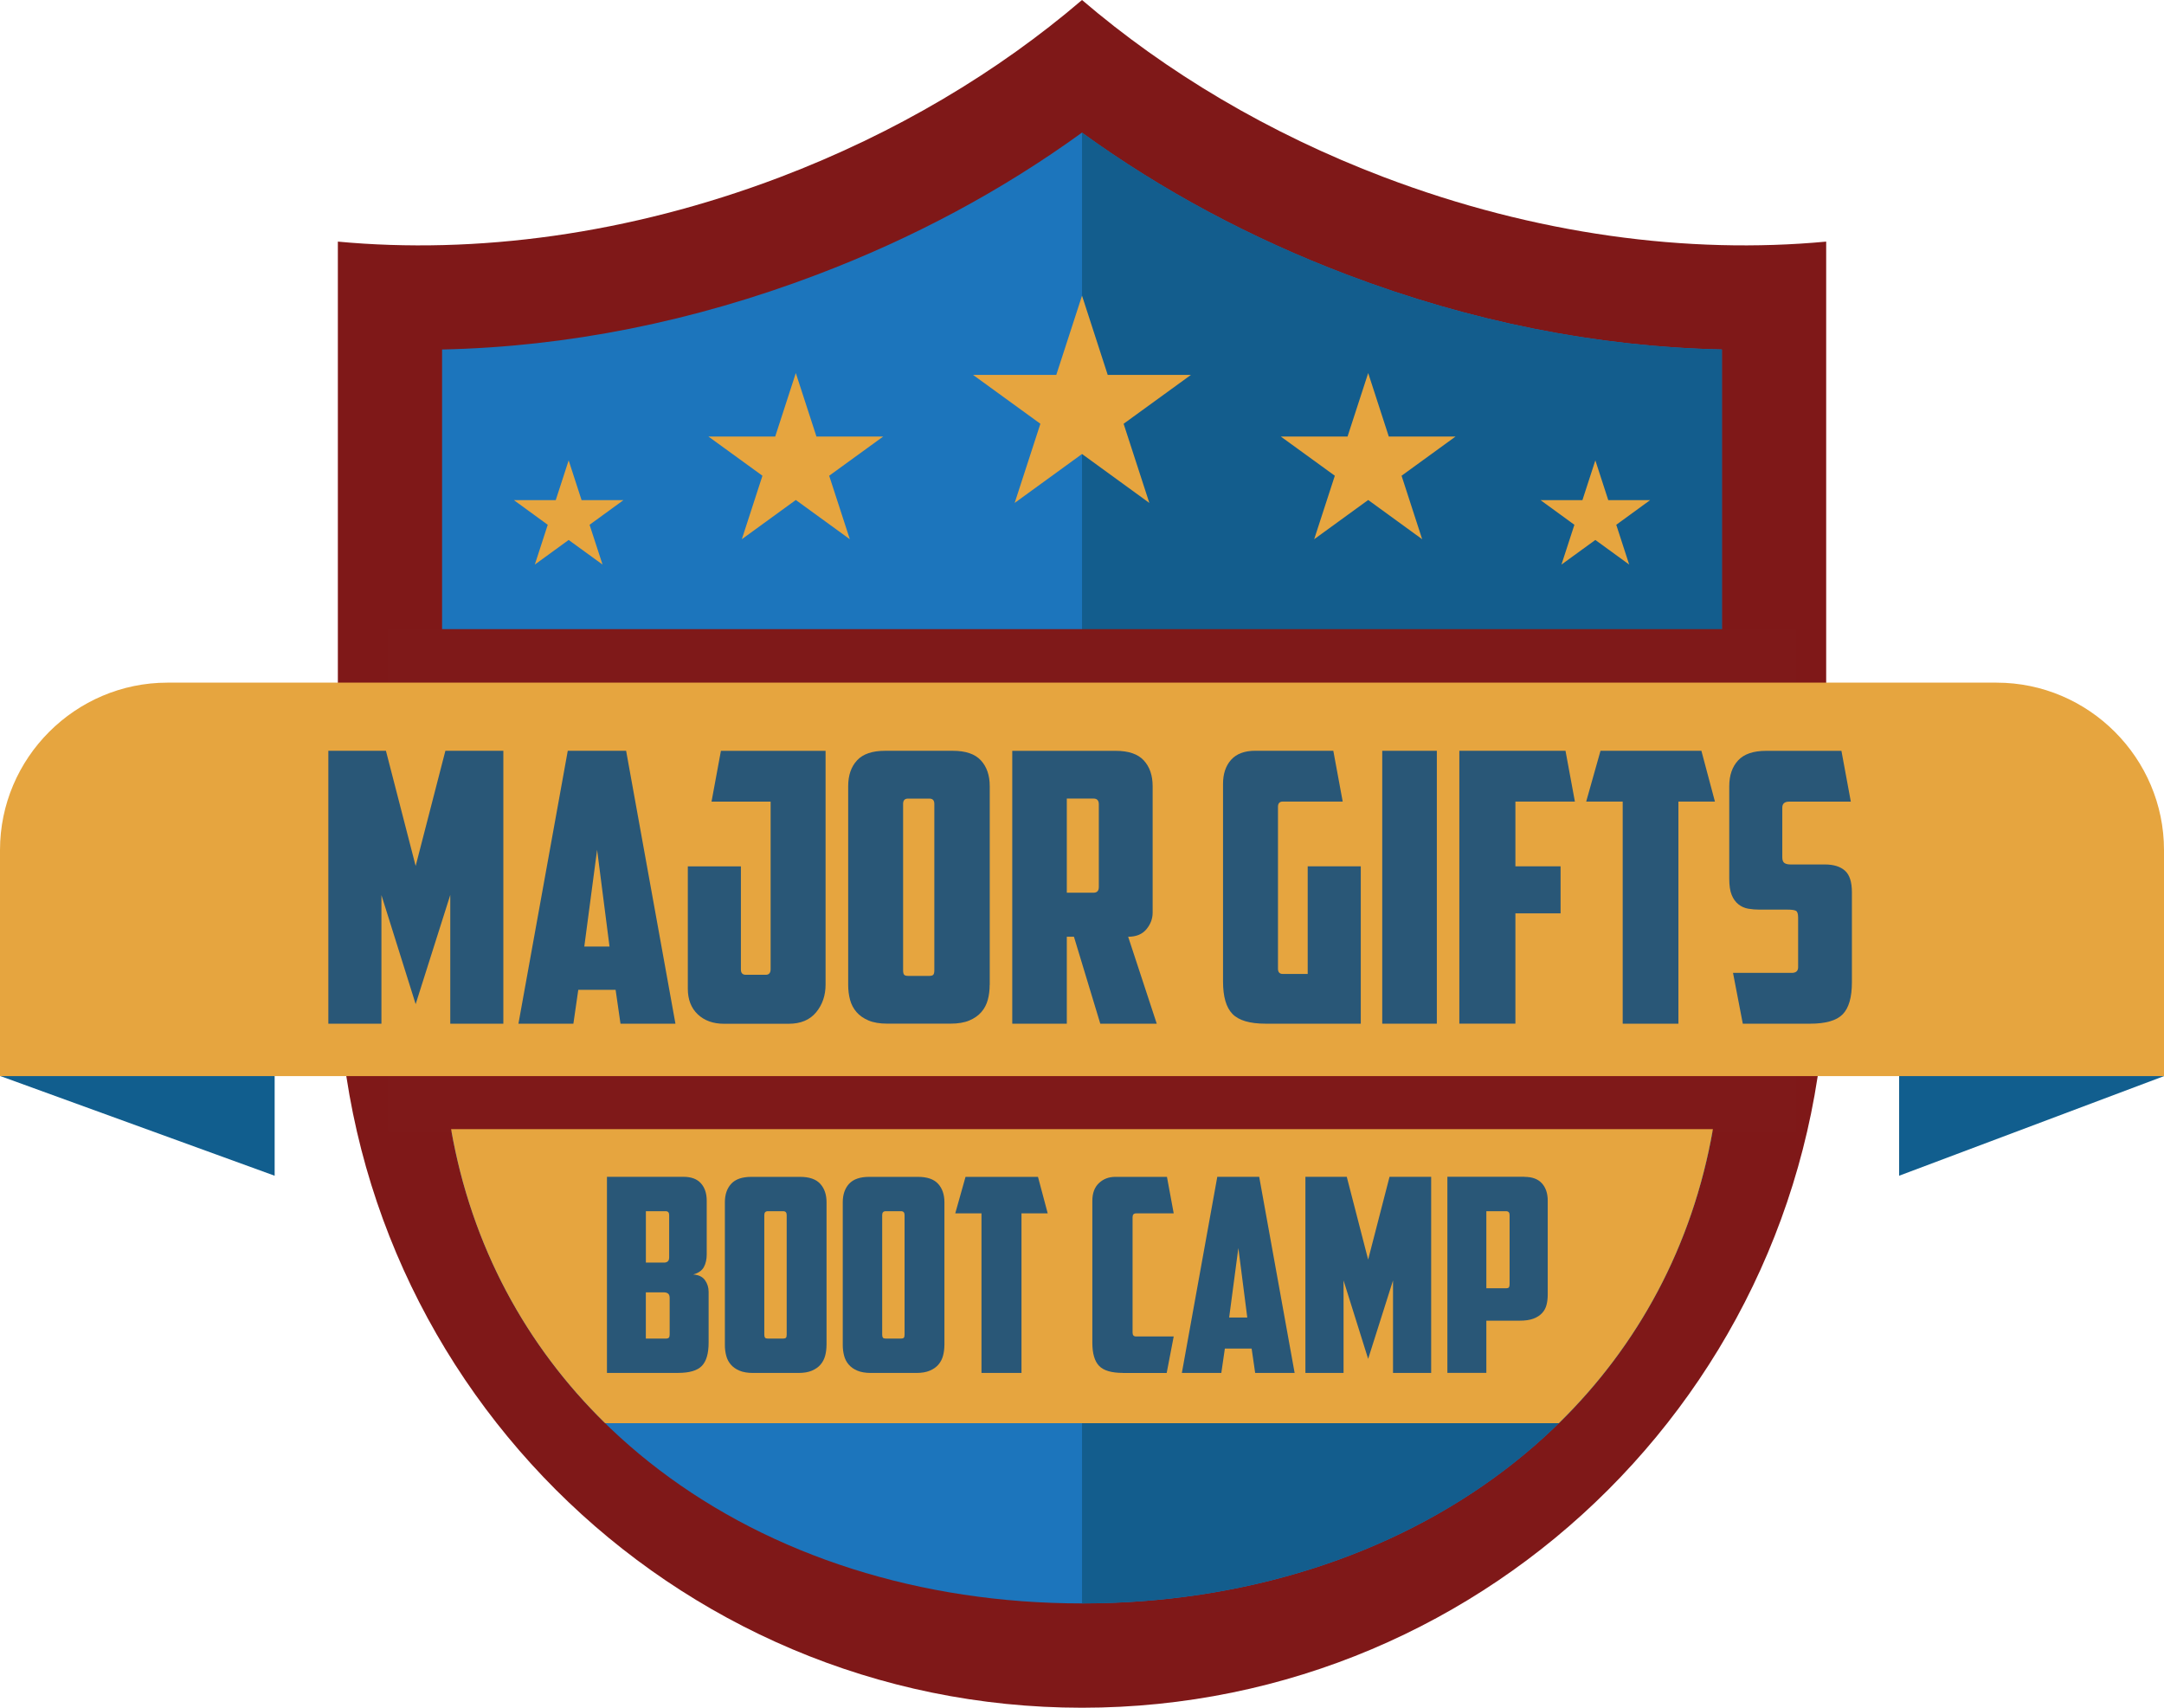
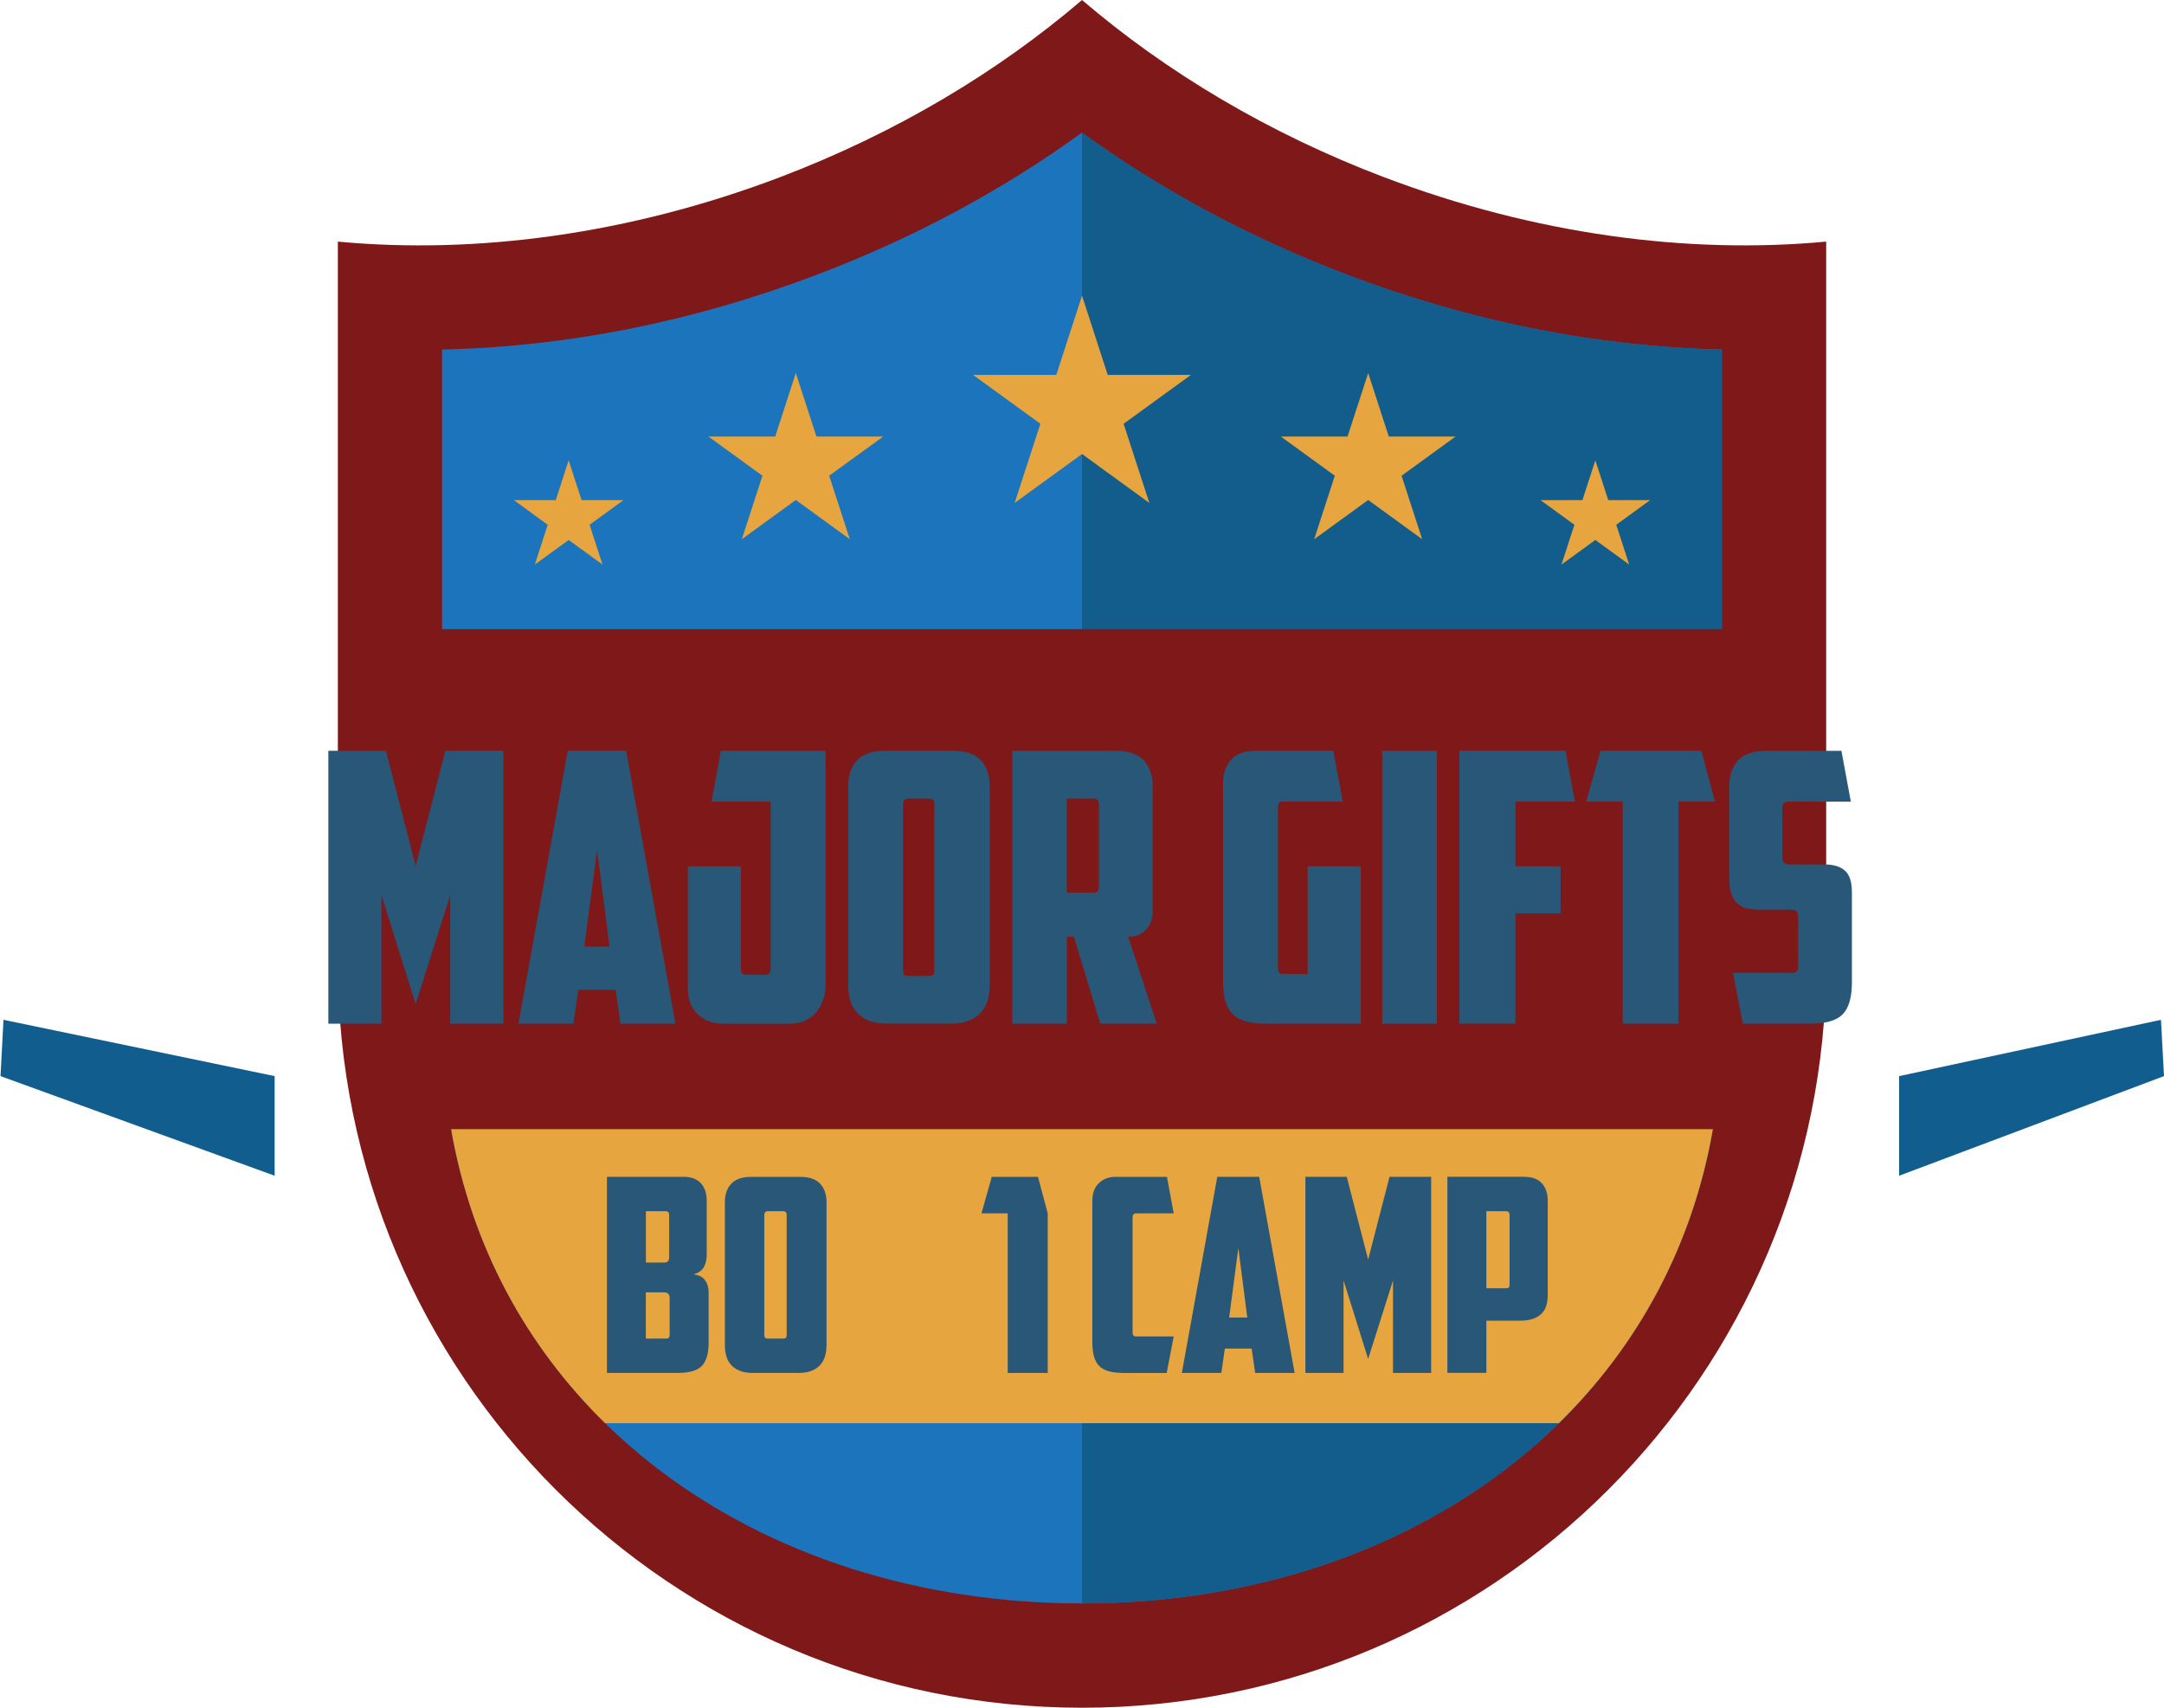
<svg xmlns="http://www.w3.org/2000/svg" id="Layer_2" data-name="Layer 2" viewBox="0 0 557.69 440.06">
  <defs>
    <style>      .cls-1 {        fill: #7f1919;      }      .cls-2 {        fill: #295777;      }      .cls-3 {        fill: #115e8e;      }      .cls-3, .cls-4, .cls-5, .cls-6, .cls-7 {        fill-rule: evenodd;      }      .cls-4 {        fill: #7f1818;      }      .cls-5 {        fill: #1c75bc;      }      .cls-8, .cls-6 {        fill: #e6a53f;      }      .cls-7 {        fill: #135d8d;      }    </style>
  </defs>
  <g id="Layer_1-2" data-name="Layer 1">
    <path class="cls-4" d="M356.73,45.68c-29.9-11.35-56.23-27.15-77.88-45.68-21.66,18.53-47.99,34.32-77.89,45.68-38.93,14.77-78.35,19.91-113.89,16.58v186.02c0,105.91,85.86,191.78,191.78,191.78s191.78-85.87,191.78-191.78V62.26c-35.54,3.33-74.96-1.81-113.89-16.58Z" />
    <path class="cls-5" d="M443.75,90.06v173.79c0,9.39-.79,18.44-2.31,27.11-6.42,36.74-25.89,66.73-53.63,87.8-29.08,22.12-67.24,34.42-108.97,34.42s-79.89-12.3-108.97-34.42c-27.74-21.08-47.21-51.06-53.63-87.8-1.52-8.67-2.31-17.72-2.31-27.11V90.06c32.26-.69,64.72-7.17,96.56-19.26,24.85-9.42,47.75-21.7,68.34-36.62,20.59,14.92,43.5,27.2,68.34,36.62,31.84,12.08,64.3,18.56,96.56,19.26Z" />
    <path class="cls-7" d="M443.75,90.05c-32.26-.69-64.71-7.16-96.56-19.26-24.85-9.42-47.76-21.7-68.34-36.62v379c90.93,0,164.9-58.41,164.9-149.33V90.05Z" />
    <polygon class="cls-6" points="278.85 76.19 285.47 96.6 306.93 96.6 289.57 109.2 296.2 129.6 278.85 116.99 261.49 129.6 268.12 109.2 250.76 96.6 272.22 96.6 278.85 76.19" />
    <polygon class="cls-6" points="352.6 96.13 357.91 112.49 375.11 112.49 361.2 122.59 366.51 138.95 352.6 128.84 338.68 138.95 344 122.59 330.08 112.49 347.28 112.49 352.6 96.13" />
    <polygon class="cls-6" points="411.14 118.63 414.47 128.88 425.25 128.88 416.53 135.23 419.86 145.48 411.14 139.14 402.41 145.48 405.74 135.23 397.02 128.88 407.81 128.88 411.14 118.63" />
    <polygon class="cls-6" points="146.55 118.63 149.88 128.88 160.67 128.88 151.94 135.23 155.28 145.48 146.55 139.14 137.83 145.48 141.16 135.23 132.44 128.88 143.22 128.88 146.55 118.63" />
    <polygon class="cls-6" points="205.09 96.13 210.41 112.49 227.61 112.49 213.69 122.59 219.01 138.95 205.09 128.84 191.18 138.95 196.49 122.59 182.57 112.49 199.78 112.49 205.09 96.13" />
    <rect class="cls-1" x="100.05" y="162.12" width="362.88" height="129.5" />
    <path class="cls-8" d="M441.44,290.96c-5.28,30.24-19.4,55.9-39.7,75.77h-245.79c-20.3-19.87-34.42-45.53-39.7-75.77h325.18Z" />
    <g>
      <path class="cls-2" d="M182.13,323.26c0,1.25-.24,2.33-.73,3.24-.49.91-1.41,1.54-2.75,1.92,1.39.09,2.4.58,3.03,1.46.63.88.94,1.88.94,3v13.1c0,2.79-.58,4.79-1.74,5.99-1.16,1.21-3.21,1.81-6.13,1.81h-18.33v-50.53h19.72c2,0,3.5.56,4.49,1.67,1,1.11,1.5,2.6,1.5,4.46v13.87ZM166.45,312.11v13.24h4.74c.37,0,.67-.11.91-.31.23-.21.35-.55.35-1.01v-10.94c0-.65-.3-.98-.91-.98h-5.09ZM172.58,334.48c0-.56-.14-.94-.42-1.15-.28-.21-.65-.31-1.12-.31h-4.6v11.92h5.09c.42,0,.7-.08.84-.24.14-.16.21-.43.21-.8v-9.41Z" />
      <path class="cls-2" d="M213,346.61c0,.98-.12,1.89-.35,2.75-.23.86-.63,1.62-1.18,2.27s-1.3,1.17-2.23,1.57c-.93.4-2.09.59-3.48.59h-11.71c-1.39,0-2.56-.2-3.48-.59-.93-.39-1.67-.92-2.23-1.57-.56-.65-.95-1.4-1.18-2.27-.23-.86-.35-1.78-.35-2.75v-36.8c0-2,.55-3.59,1.64-4.77,1.09-1.18,2.82-1.78,5.19-1.78h12.54c2.37,0,4.1.59,5.19,1.78,1.09,1.18,1.64,2.78,1.64,4.77v36.8ZM197.88,312.11c-.6,0-.91.33-.91.98v30.8c0,.37.06.64.17.8.12.16.38.24.8.24h3.83c.42,0,.68-.08.8-.24.12-.16.17-.43.17-.8v-30.8c0-.65-.3-.98-.91-.98h-3.97Z" />
-       <path class="cls-2" d="M243.38,346.61c0,.98-.12,1.89-.35,2.75-.23.86-.63,1.62-1.18,2.27s-1.3,1.17-2.23,1.57c-.93.4-2.09.59-3.48.59h-11.71c-1.39,0-2.56-.2-3.48-.59-.93-.39-1.67-.92-2.23-1.57-.56-.65-.95-1.4-1.18-2.27-.23-.86-.35-1.78-.35-2.75v-36.8c0-2,.55-3.59,1.64-4.77,1.09-1.18,2.82-1.78,5.19-1.78h12.54c2.37,0,4.1.59,5.19,1.78,1.09,1.18,1.64,2.78,1.64,4.77v36.8ZM228.26,312.11c-.6,0-.91.33-.91.98v30.8c0,.37.06.64.17.8.12.16.38.24.8.24h3.83c.42,0,.68-.08.8-.24.12-.16.17-.43.17-.8v-30.8c0-.65-.3-.98-.91-.98h-3.97Z" />
-       <path class="cls-2" d="M267.5,303.26l2.51,9.41h-6.76v41.12h-10.31v-41.12h-6.76l2.65-9.41h18.68Z" />
+       <path class="cls-2" d="M267.5,303.26l2.51,9.41v41.12h-10.31v-41.12h-6.76l2.65-9.41h18.68Z" />
    </g>
    <path class="cls-2" d="M289.38,353.78c-2.93,0-4.97-.6-6.13-1.81-1.16-1.21-1.74-3.21-1.74-5.99v-36.52c0-2,.57-3.53,1.71-4.6,1.14-1.07,2.54-1.6,4.21-1.6h13.31l1.74,9.41h-9.69c-.61,0-.91.33-.91.98v29.76c0,.65.3.98.91.98h9.69l-1.81,9.41h-11.29Z" />
    <path class="cls-2" d="M315.66,347.51l-.91,6.27h-10.17l9.13-50.53h10.8l9.13,50.53h-10.17l-.91-6.27h-6.9ZM316.77,339.5h4.67l-2.3-17.91-2.37,17.91Z" />
    <path class="cls-2" d="M346.25,329.95v23.83h-9.83v-50.53h10.66l5.51,21.33,5.51-21.33h10.73v50.53h-9.83v-23.83l-6.41,20.21-6.34-20.21Z" />
    <path class="cls-2" d="M392.87,303.26c2,0,3.5.56,4.5,1.67,1,1.11,1.5,2.6,1.5,4.46v24.18c0,.98-.1,1.87-.31,2.68s-.59,1.52-1.15,2.12c-.56.6-1.3,1.08-2.23,1.43-.93.35-2.09.52-3.49.52h-8.64v13.45h-10.04v-50.53h19.86ZM383.05,312.11v19.86h5.02c.42,0,.69-.08.8-.24.11-.16.17-.43.17-.8v-17.84c0-.65-.3-.98-.91-.98h-5.09Z" />
    <polygon class="cls-3" points="557.69 277.3 556.91 262.79 489.43 277.3 489.43 302.97 557.69 277.3" />
    <polygon class="cls-3" points=".13 277.3 .9 262.79 70.78 277.3 70.78 302.97 .13 277.3" />
-     <path class="cls-6" d="M43.15,175.91h471.39c23.74,0,43.15,19.42,43.15,43.15v58.24H0v-58.24c0-23.74,19.42-43.15,43.15-43.15Z" />
    <g>
      <path class="cls-2" d="M98.3,230.62v33.17h-13.68v-70.32h14.84l7.66,29.68,7.66-29.68h14.94v70.32h-13.68v-33.17l-8.92,28.13-8.83-28.13Z" />
      <path class="cls-2" d="M149.03,255.06l-1.26,8.73h-14.16l12.71-70.32h15.04l12.71,70.32h-14.16l-1.26-8.73h-9.6ZM150.58,243.91h6.5l-3.2-24.93-3.3,24.93Z" />
      <path class="cls-2" d="M177.26,223.25h13.68v26.58c0,.91.42,1.36,1.26,1.36h5.14c.84,0,1.26-.48,1.26-1.46v-43.16h-15.23l2.42-13.09h26.97v60.24c0,2.78-.81,5.16-2.43,7.13-1.62,1.97-3.98,2.96-7.08,2.96h-16.68c-2.78,0-5.03-.81-6.74-2.42-1.71-1.62-2.57-3.82-2.57-6.6v-31.52Z" />
      <path class="cls-2" d="M255.05,253.8c0,1.36-.16,2.64-.48,3.83-.32,1.2-.87,2.25-1.65,3.15-.78.91-1.81,1.63-3.1,2.18-1.29.55-2.91.82-4.85.82h-16.3c-1.94,0-3.56-.27-4.85-.82-1.29-.55-2.33-1.28-3.1-2.18-.78-.91-1.33-1.96-1.65-3.15-.32-1.2-.48-2.47-.48-3.83v-51.22c0-2.78.76-5,2.28-6.64,1.52-1.65,3.93-2.47,7.23-2.47h17.46c3.3,0,5.71.82,7.23,2.47,1.52,1.65,2.28,3.87,2.28,6.64v51.22ZM234,205.79c-.84,0-1.26.45-1.26,1.36v42.87c0,.52.08.89.24,1.12.16.23.53.34,1.12.34h5.33c.58,0,.95-.11,1.12-.34.16-.23.24-.6.24-1.12v-42.87c0-.9-.42-1.36-1.26-1.36h-5.53Z" />
      <path class="cls-2" d="M297.05,235.18c0,1.55-.53,2.98-1.6,4.27-1.07,1.29-2.64,1.94-4.71,1.94l7.37,22.41h-14.55l-6.79-22.41h-1.84v22.41h-14.06v-70.32h26.67c3.3,0,5.71.82,7.23,2.47,1.52,1.65,2.28,3.87,2.28,6.64v32.59ZM274.93,205.79v24.25h6.89c.9,0,1.36-.49,1.36-1.46v-21.34c0-.97-.45-1.46-1.36-1.46h-6.89Z" />
      <path class="cls-2" d="M315.19,202c0-2.59.69-4.66,2.08-6.21,1.39-1.55,3.48-2.33,6.26-2.33h20.08l2.42,13.09h-15.42c-.84,0-1.26.45-1.26,1.36v41.71c0,.91.42,1.36,1.26,1.36h6.4v-27.74h13.68v40.55h-24.54c-4.07,0-6.92-.84-8.54-2.52-1.62-1.68-2.42-4.46-2.42-8.34v-50.92Z" />
      <path class="cls-2" d="M356.22,193.47h14.07v70.32h-14.07v-70.32Z" />
      <path class="cls-2" d="M376.1,193.47h27.35l2.42,13.09h-15.33v16.68h11.64v12.12h-11.64v28.42h-14.45v-70.32Z" />
      <path class="cls-2" d="M438.47,193.47l3.49,13.09h-9.41v57.23h-14.36v-57.23h-9.41l3.69-13.09h26Z" />
      <path class="cls-2" d="M449.14,263.79l-2.52-13.09h15.13c1.1,0,1.65-.49,1.65-1.46v-12.8c0-.97-.19-1.55-.58-1.75-.39-.19-1.07-.29-2.04-.29h-7.27c-1.04,0-2.02-.08-2.96-.24-.94-.16-1.78-.53-2.52-1.12-.74-.58-1.33-1.39-1.75-2.42-.42-1.03-.63-2.42-.63-4.17v-23.86c0-2.78.76-5,2.28-6.64,1.52-1.65,3.93-2.47,7.23-2.47h19.4l2.42,13.09h-15.91c-1.16,0-1.75.52-1.75,1.55v12.8c0,.71.18,1.2.53,1.45.35.26.89.39,1.6.39h8.83c2.26,0,3.99.53,5.19,1.6,1.2,1.07,1.79,2.93,1.79,5.58v23.18c0,3.88-.79,6.63-2.38,8.25-1.58,1.62-4.38,2.42-8.39,2.42h-17.36Z" />
    </g>
  </g>
</svg>